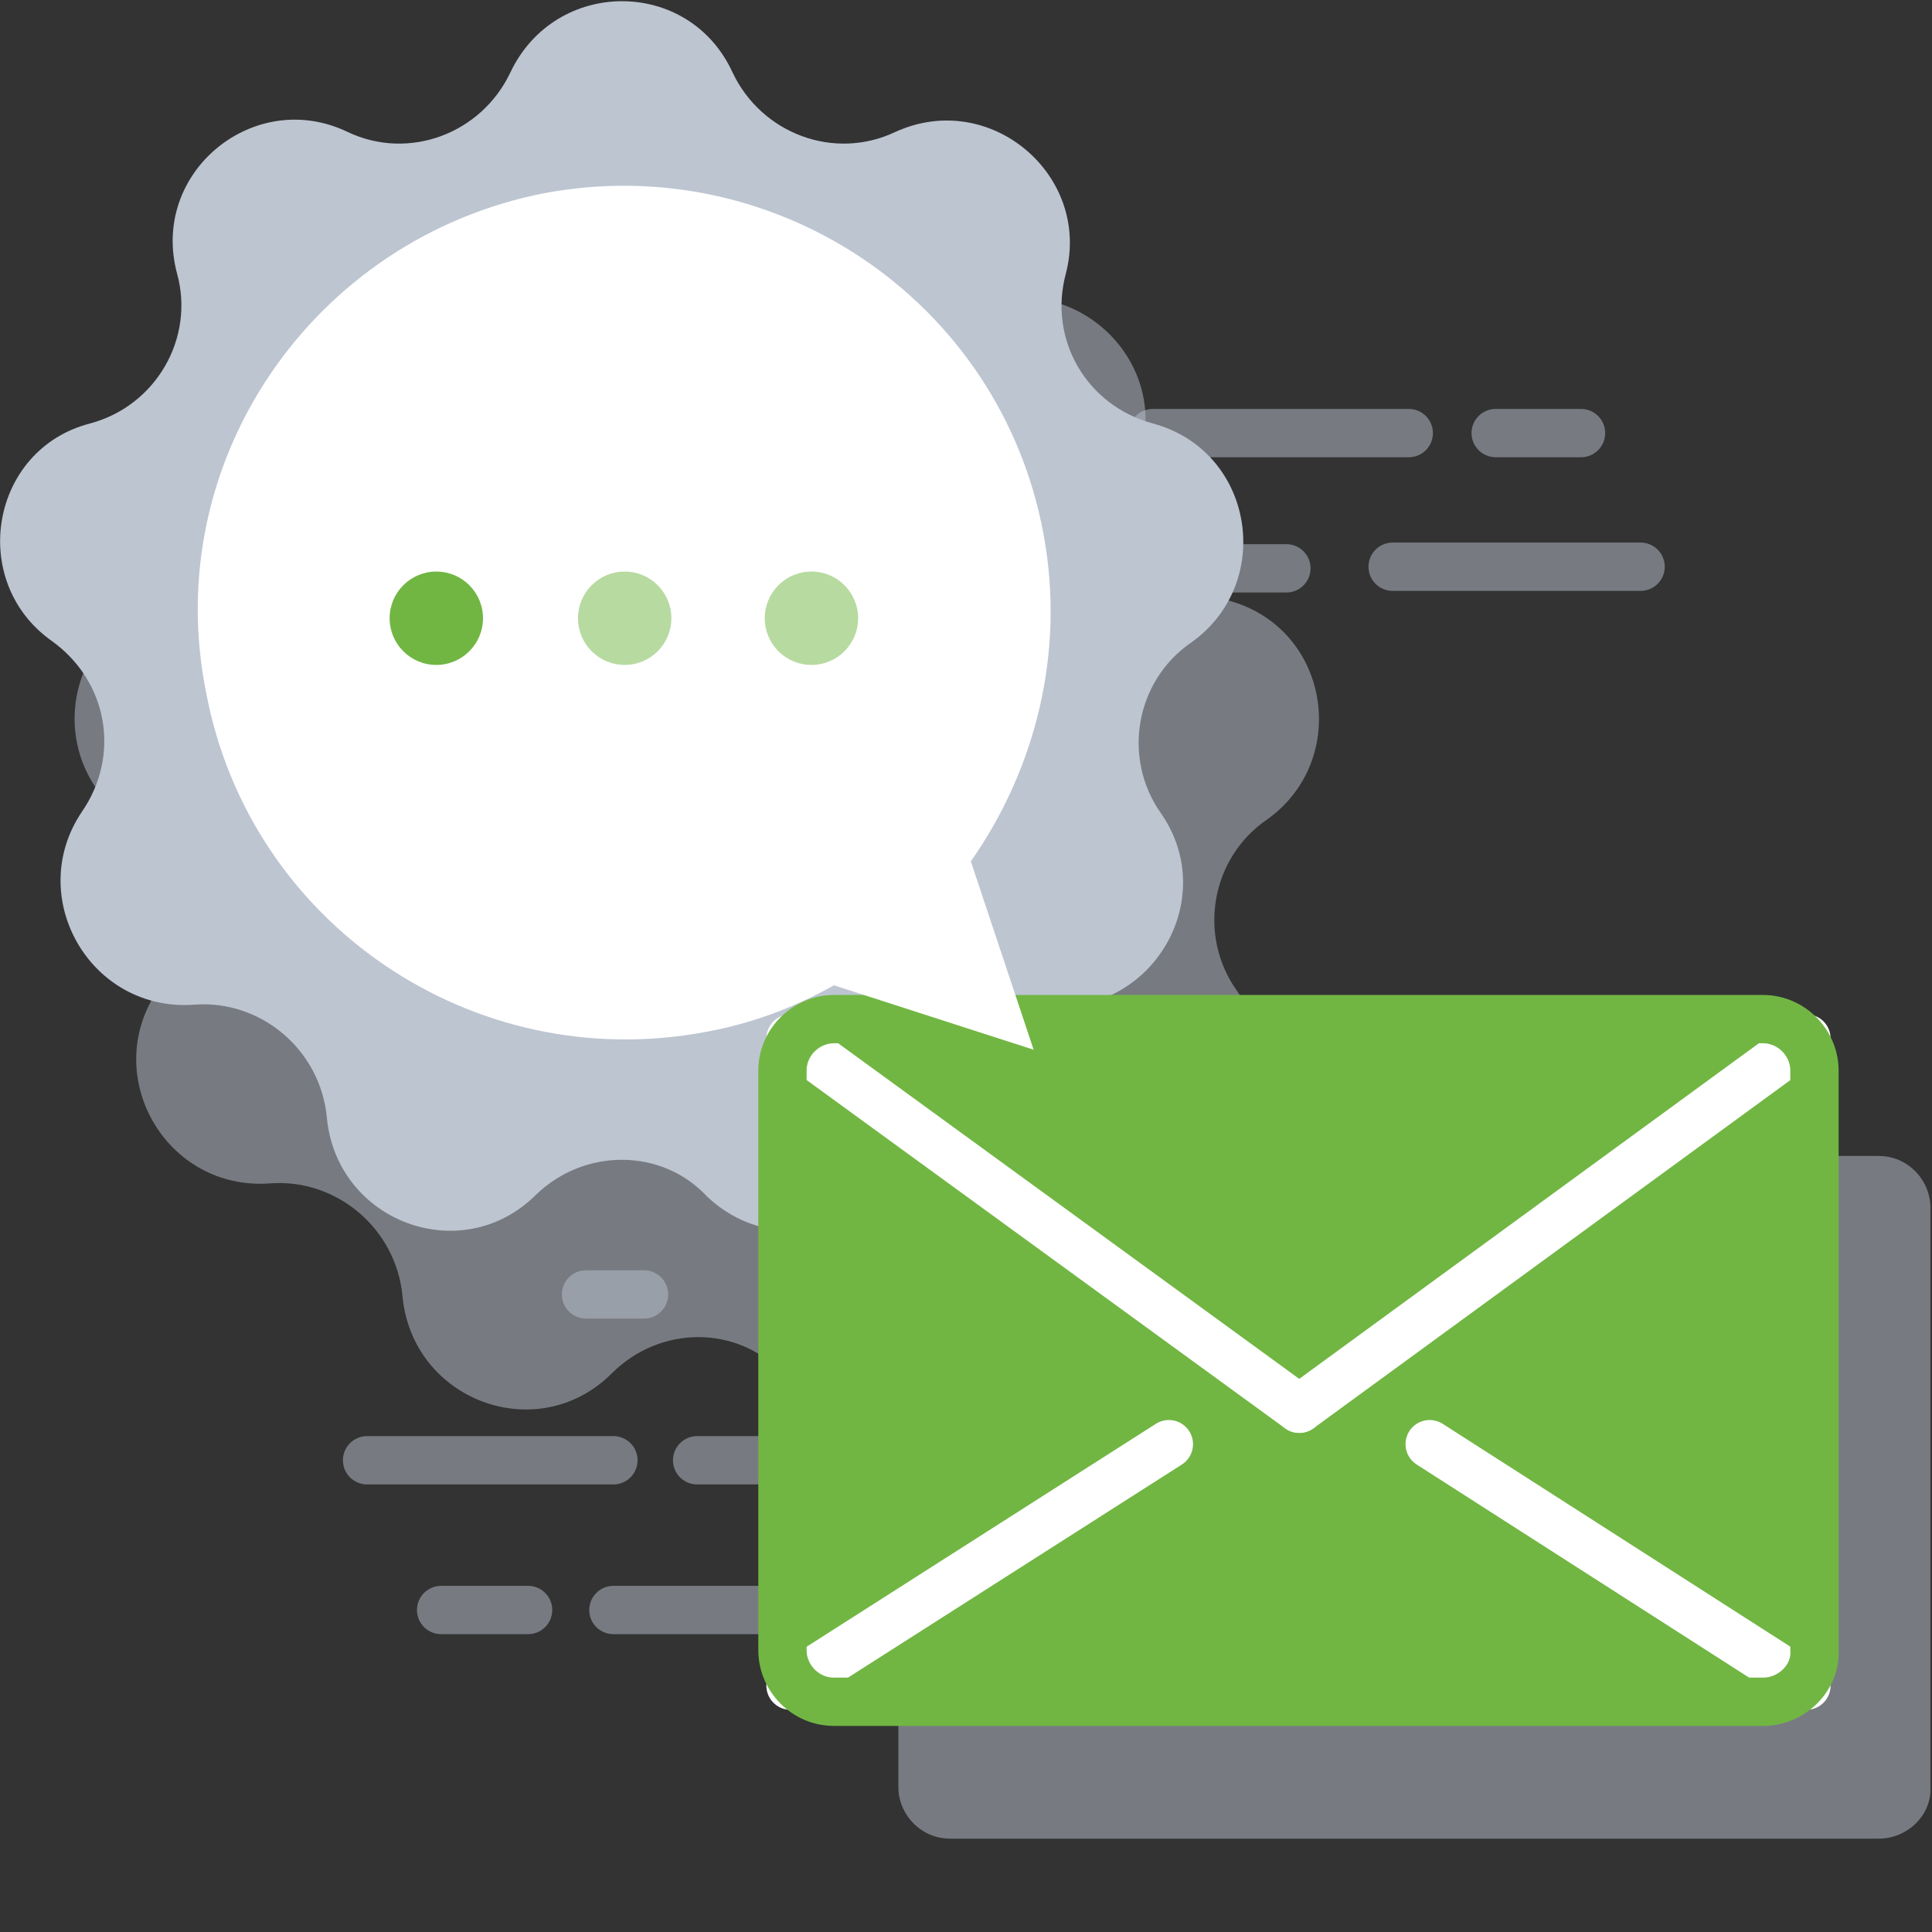
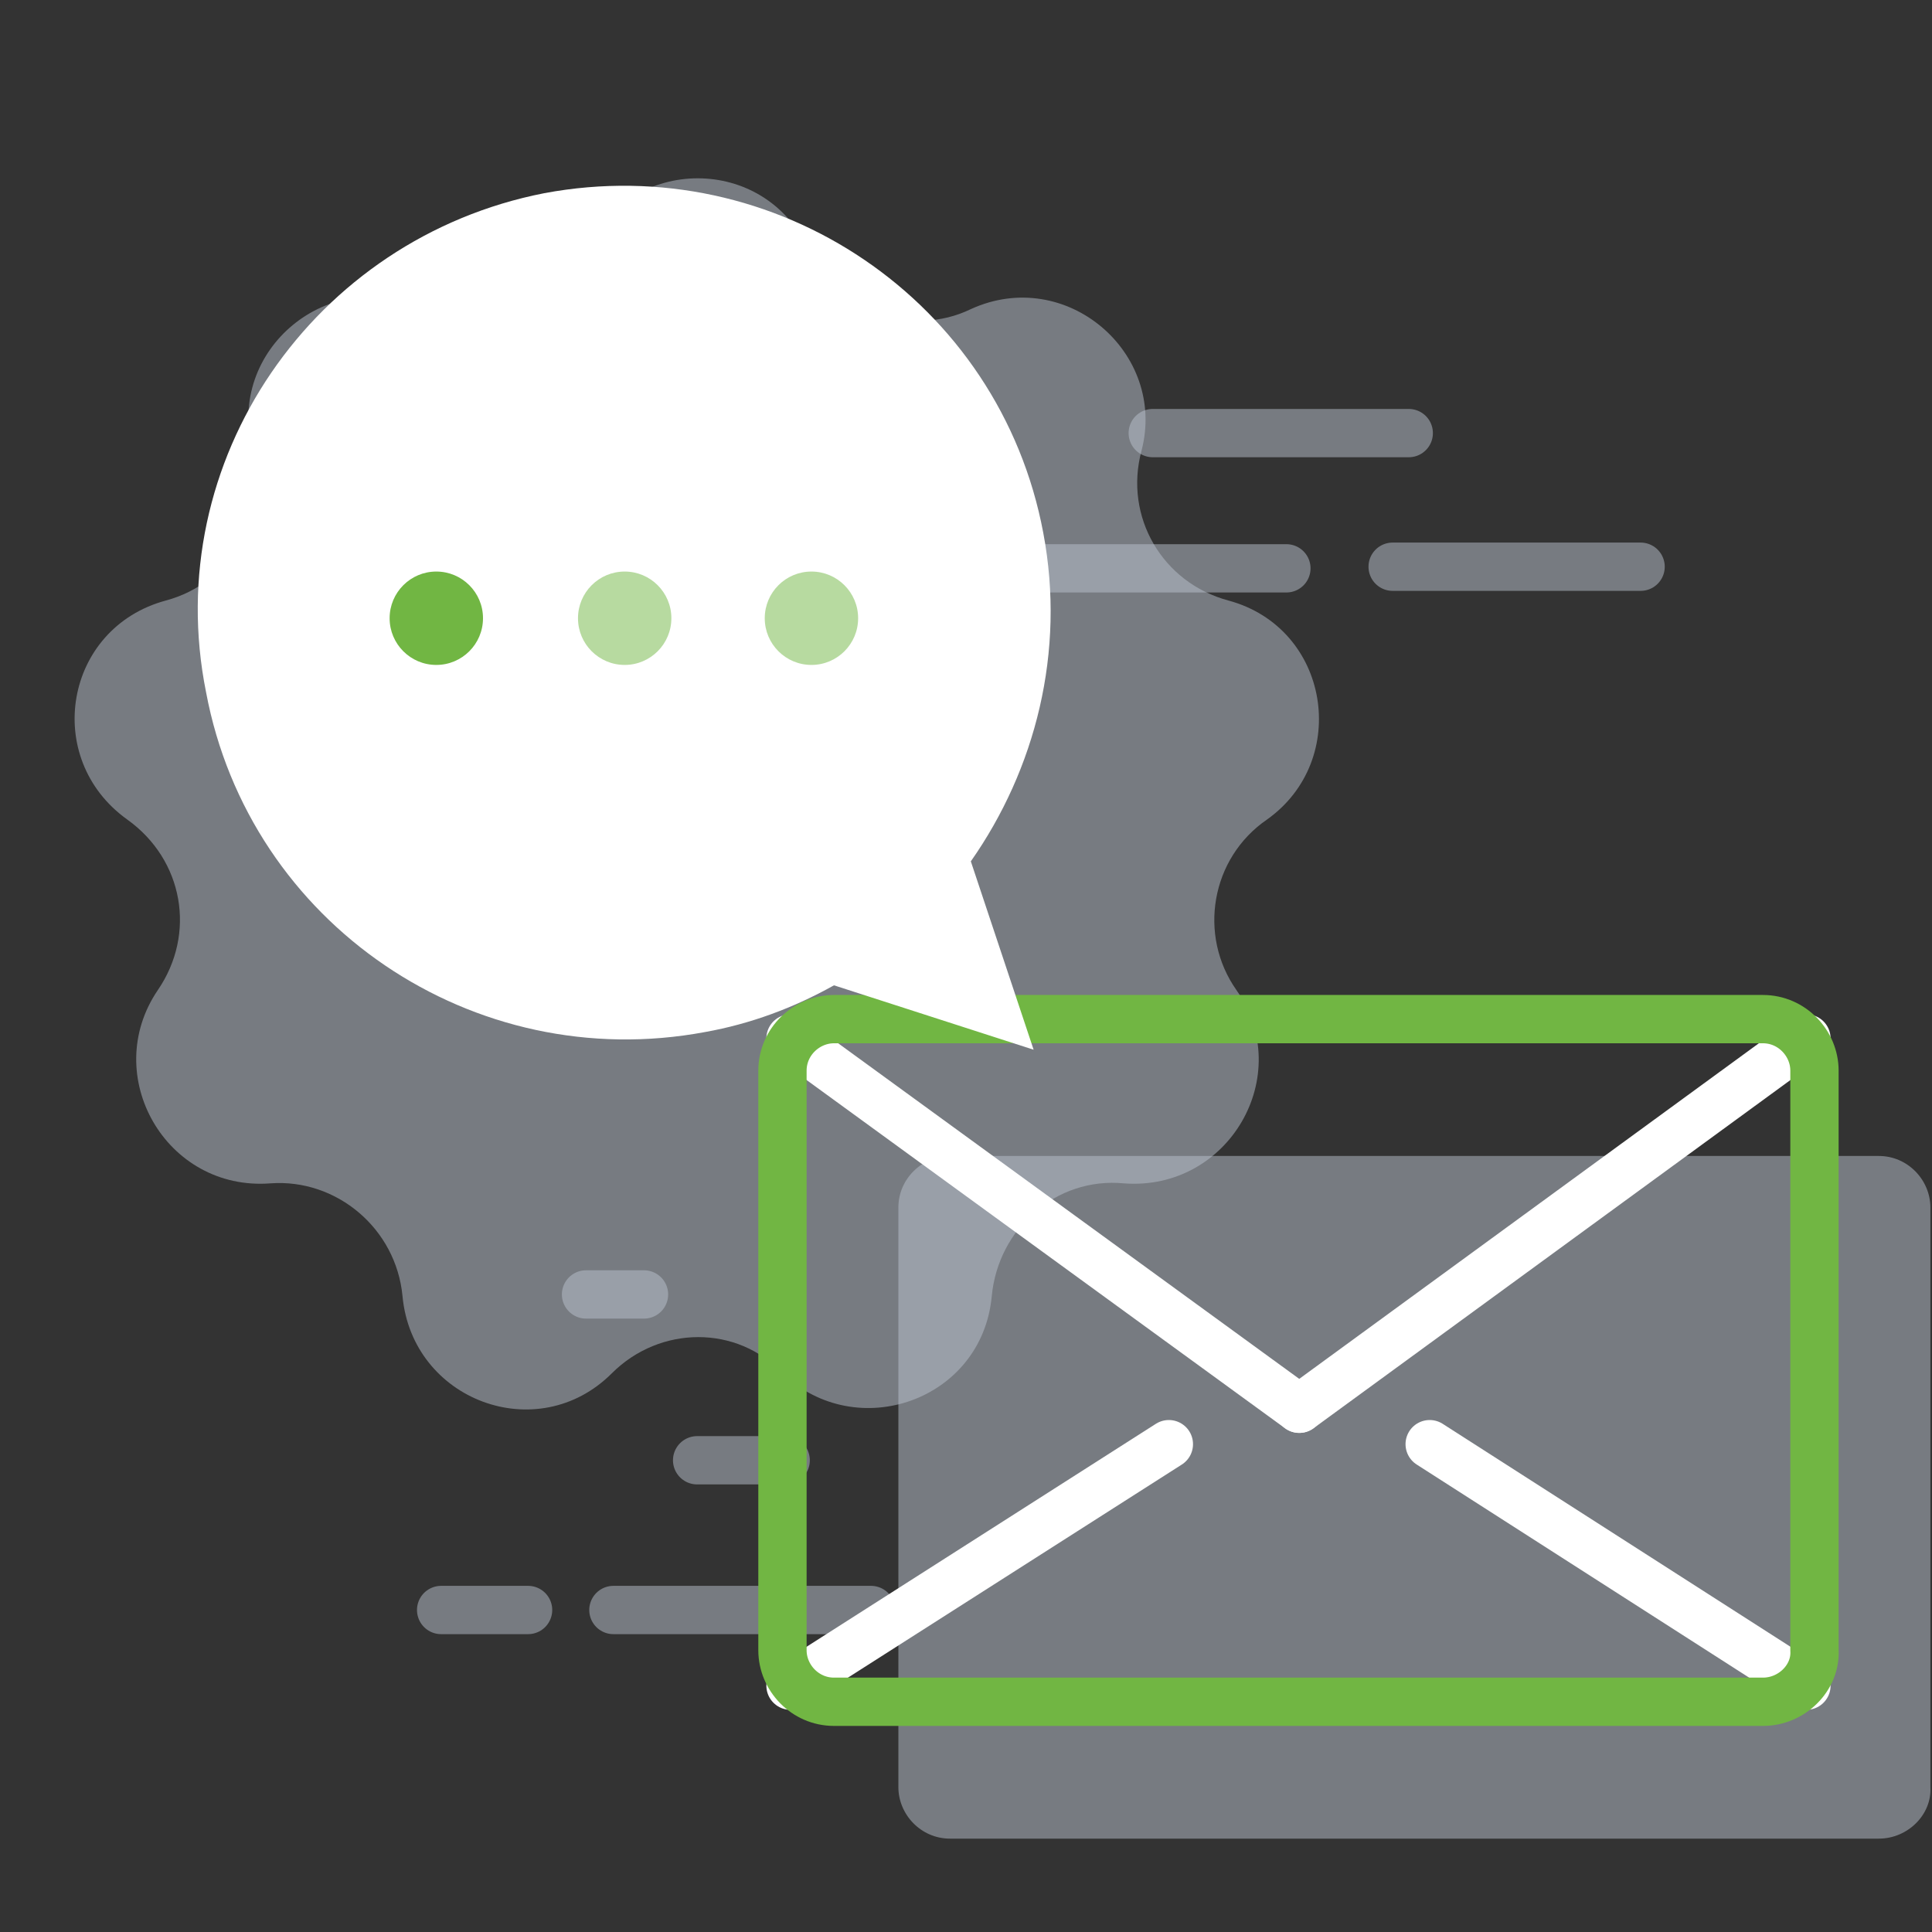
<svg xmlns="http://www.w3.org/2000/svg" version="1.1" id="Capa_1" x="0px" y="0px" viewBox="0 0 120 120" style="enable-background:new 0 0 120 120;" xml:space="preserve">
  <rect x="0" y="0" width="120" height="120" fill="#333333" stroke="none" />
  <style type="text/css">
	
	.st0{opacity:0.5;fill:none;stroke:#BDC5D1;stroke-width:3;stroke-linecap:round;stroke-linejoin:round;stroke-miterlimit:10;enable-background:new    ;}
	.st1{opacity:0.5;fill:#BDC5D1;enable-background:new    ;}
	.st2{fill:#BDC5D1;enable-background:new    ;}
	.st3{fill:#71b643;}
	.st4{fill:none;stroke:#FFFFFF;stroke-width:3;stroke-linecap:round;stroke-linejoin:round;stroke-miterlimit:10;}
	.st5{fill:none;stroke:#71b643;stroke-width:3;stroke-linecap:round;stroke-linejoin:round;stroke-miterlimit:10;}
	.st6{fill:#FFFFFF;}
	.st7{opacity:0.5;fill:#71b643;}
</style>
  <line class="st0" x1="48.8" y1="90.7" x2="43.3" y2="90.7" />
  <line class="st0" x1="27.4" y1="100" x2="32.8" y2="100" />
  <line class="st0" x1="38.1" y1="100" x2="54.1" y2="100" />
-   <line class="st0" x1="38.1" y1="90.7" x2="22.8" y2="90.7" />
  <line class="st0" x1="40" y1="80.4" x2="36.4" y2="80.4" />
  <line class="st0" x1="62" y1="35.3" x2="79.9" y2="35.3" />
-   <line class="st0" x1="98.2" y1="26.9" x2="92.9" y2="26.9" />
  <line class="st0" x1="87.5" y1="26.9" x2="71.6" y2="26.9" />
  <line class="st0" x1="86.5" y1="35.2" x2="101.9" y2="35.2" />
  <path class="st1" d="M38,85.3L38,85.3c-4.6,4.6-12.4,1.7-13-4.8l0,0c-0.4-4.2-4.1-7.3-8.2-7l0,0c-6.5,0.5-10.6-6.7-7-12l0,0  c2.4-3.5,1.6-8.1-1.9-10.6l0,0C2.6,47.1,4,39,10.3,37.3l0,0c4.1-1.1,6.5-5.3,5.4-9.3l0,0c-1.7-6.3,4.8-11.6,10.6-8.8l0,0  c3.8,1.8,8.3,0.1,10.1-3.7l0,0c2.8-5.9,11.1-5.9,13.8,0l0,0c1.8,3.8,6.4,5.5,10.1,3.7l0,0c5.9-2.7,12.2,2.7,10.6,8.8l0,0  c-1.1,4.1,1.3,8.2,5.4,9.3l0,0c6.3,1.7,7.6,9.9,2.4,13.6l0,0c-3.5,2.4-4.3,7.2-1.9,10.6l0,0c3.7,5.3-0.5,12.5-7,12l0,0  c-4.2-0.4-7.8,2.8-8.2,7l0,0c-0.6,6.5-8.4,9.2-13,4.8l0,0C45.8,82.3,41,82.3,38,85.3z" />
-   <path class="st2" d="M33.3,74.2L33.3,74.2c-4.6,4.6-12.4,1.7-13-4.8l0,0c-0.4-4.2-4.1-7.3-8.2-7l0,0c-6.5,0.5-10.6-6.7-7-12l0,0  c2.4-3.5,1.6-8.1-1.9-10.6l0,0C-2,36.1-0.6,27.9,5.6,26.3l0,0c4.1-1.1,6.5-5.3,5.4-9.3l0,0c-1.7-6.3,4.8-11.6,10.6-8.8l0,0  c3.8,1.8,8.3,0.1,10.1-3.7l0,0c2.8-5.9,11.1-5.9,13.8,0l0,0c1.8,3.8,6.3,5.5,10.1,3.7l0,0c5.9-2.7,12.2,2.7,10.6,8.8l0,0  c-1.1,4.1,1.3,8.2,5.4,9.3l0,0c6.3,1.7,7.6,9.9,2.4,13.6l0,0c-3.5,2.4-4.3,7.2-1.9,10.6l0,0c3.7,5.3-0.5,12.5-7,12l0,0  c-4.2-0.4-7.8,2.8-8.2,7l0,0c-0.6,6.5-8.4,9.2-13,4.8l0,0C41.1,71.3,36.3,71.3,33.3,74.2z" />
  <path class="st1" d="M116.7,114.2H59c-1.8,0-3.2-1.5-3.2-3.2V75c0-1.8,1.5-3.2,3.2-3.2h57.7c1.8,0,3.2,1.5,3.2,3.2v36  C120,112.7,118.5,114.2,116.7,114.2z" />
-   <path class="st3" d="M109.5,105.7H51.8c-1.8,0-3.2-1.5-3.2-3.2v-36c0-1.8,1.5-3.2,3.2-3.2h57.7c1.8,0,3.2,1.5,3.2,3.2v36  C112.8,104.2,111.3,105.7,109.5,105.7z" />
  <g>
    <line class="st4" x1="88.8" y1="89.7" x2="112.2" y2="104.7" />
    <line class="st4" x1="72.6" y1="89.7" x2="49.1" y2="104.7" />
    <line class="st4" x1="49.1" y1="64.5" x2="80.7" y2="87.5" />
    <line class="st4" x1="112.2" y1="64.5" x2="80.7" y2="87.5" />
  </g>
  <path class="st5" d="M109.5,105.7H51.8c-1.8,0-3.2-1.5-3.2-3.2v-36c0-1.8,1.5-3.2,3.2-3.2h57.7c1.8,0,3.2,1.5,3.2,3.2v36  C112.8,104.2,111.3,105.7,109.5,105.7z" />
  <path class="st6" d="M33.8,12c14.4-2.7,28.3,6.7,31,21.1c1.4,7.4-0.5,14.7-4.5,20.4l3.9,11.7l-12.4-4c-2.5,1.4-5.2,2.4-8,2.9  c-14.4,2.7-28.3-6.7-31-21.1C9.9,28.6,19.5,14.8,33.8,12z" />
  <circle class="st7" cx="50.4" cy="38.4" r="2.9" />
  <circle class="st7" cx="38.8" cy="38.4" r="2.9" />
  <circle class="st3" cx="27.1" cy="38.4" r="2.9" />
</svg>